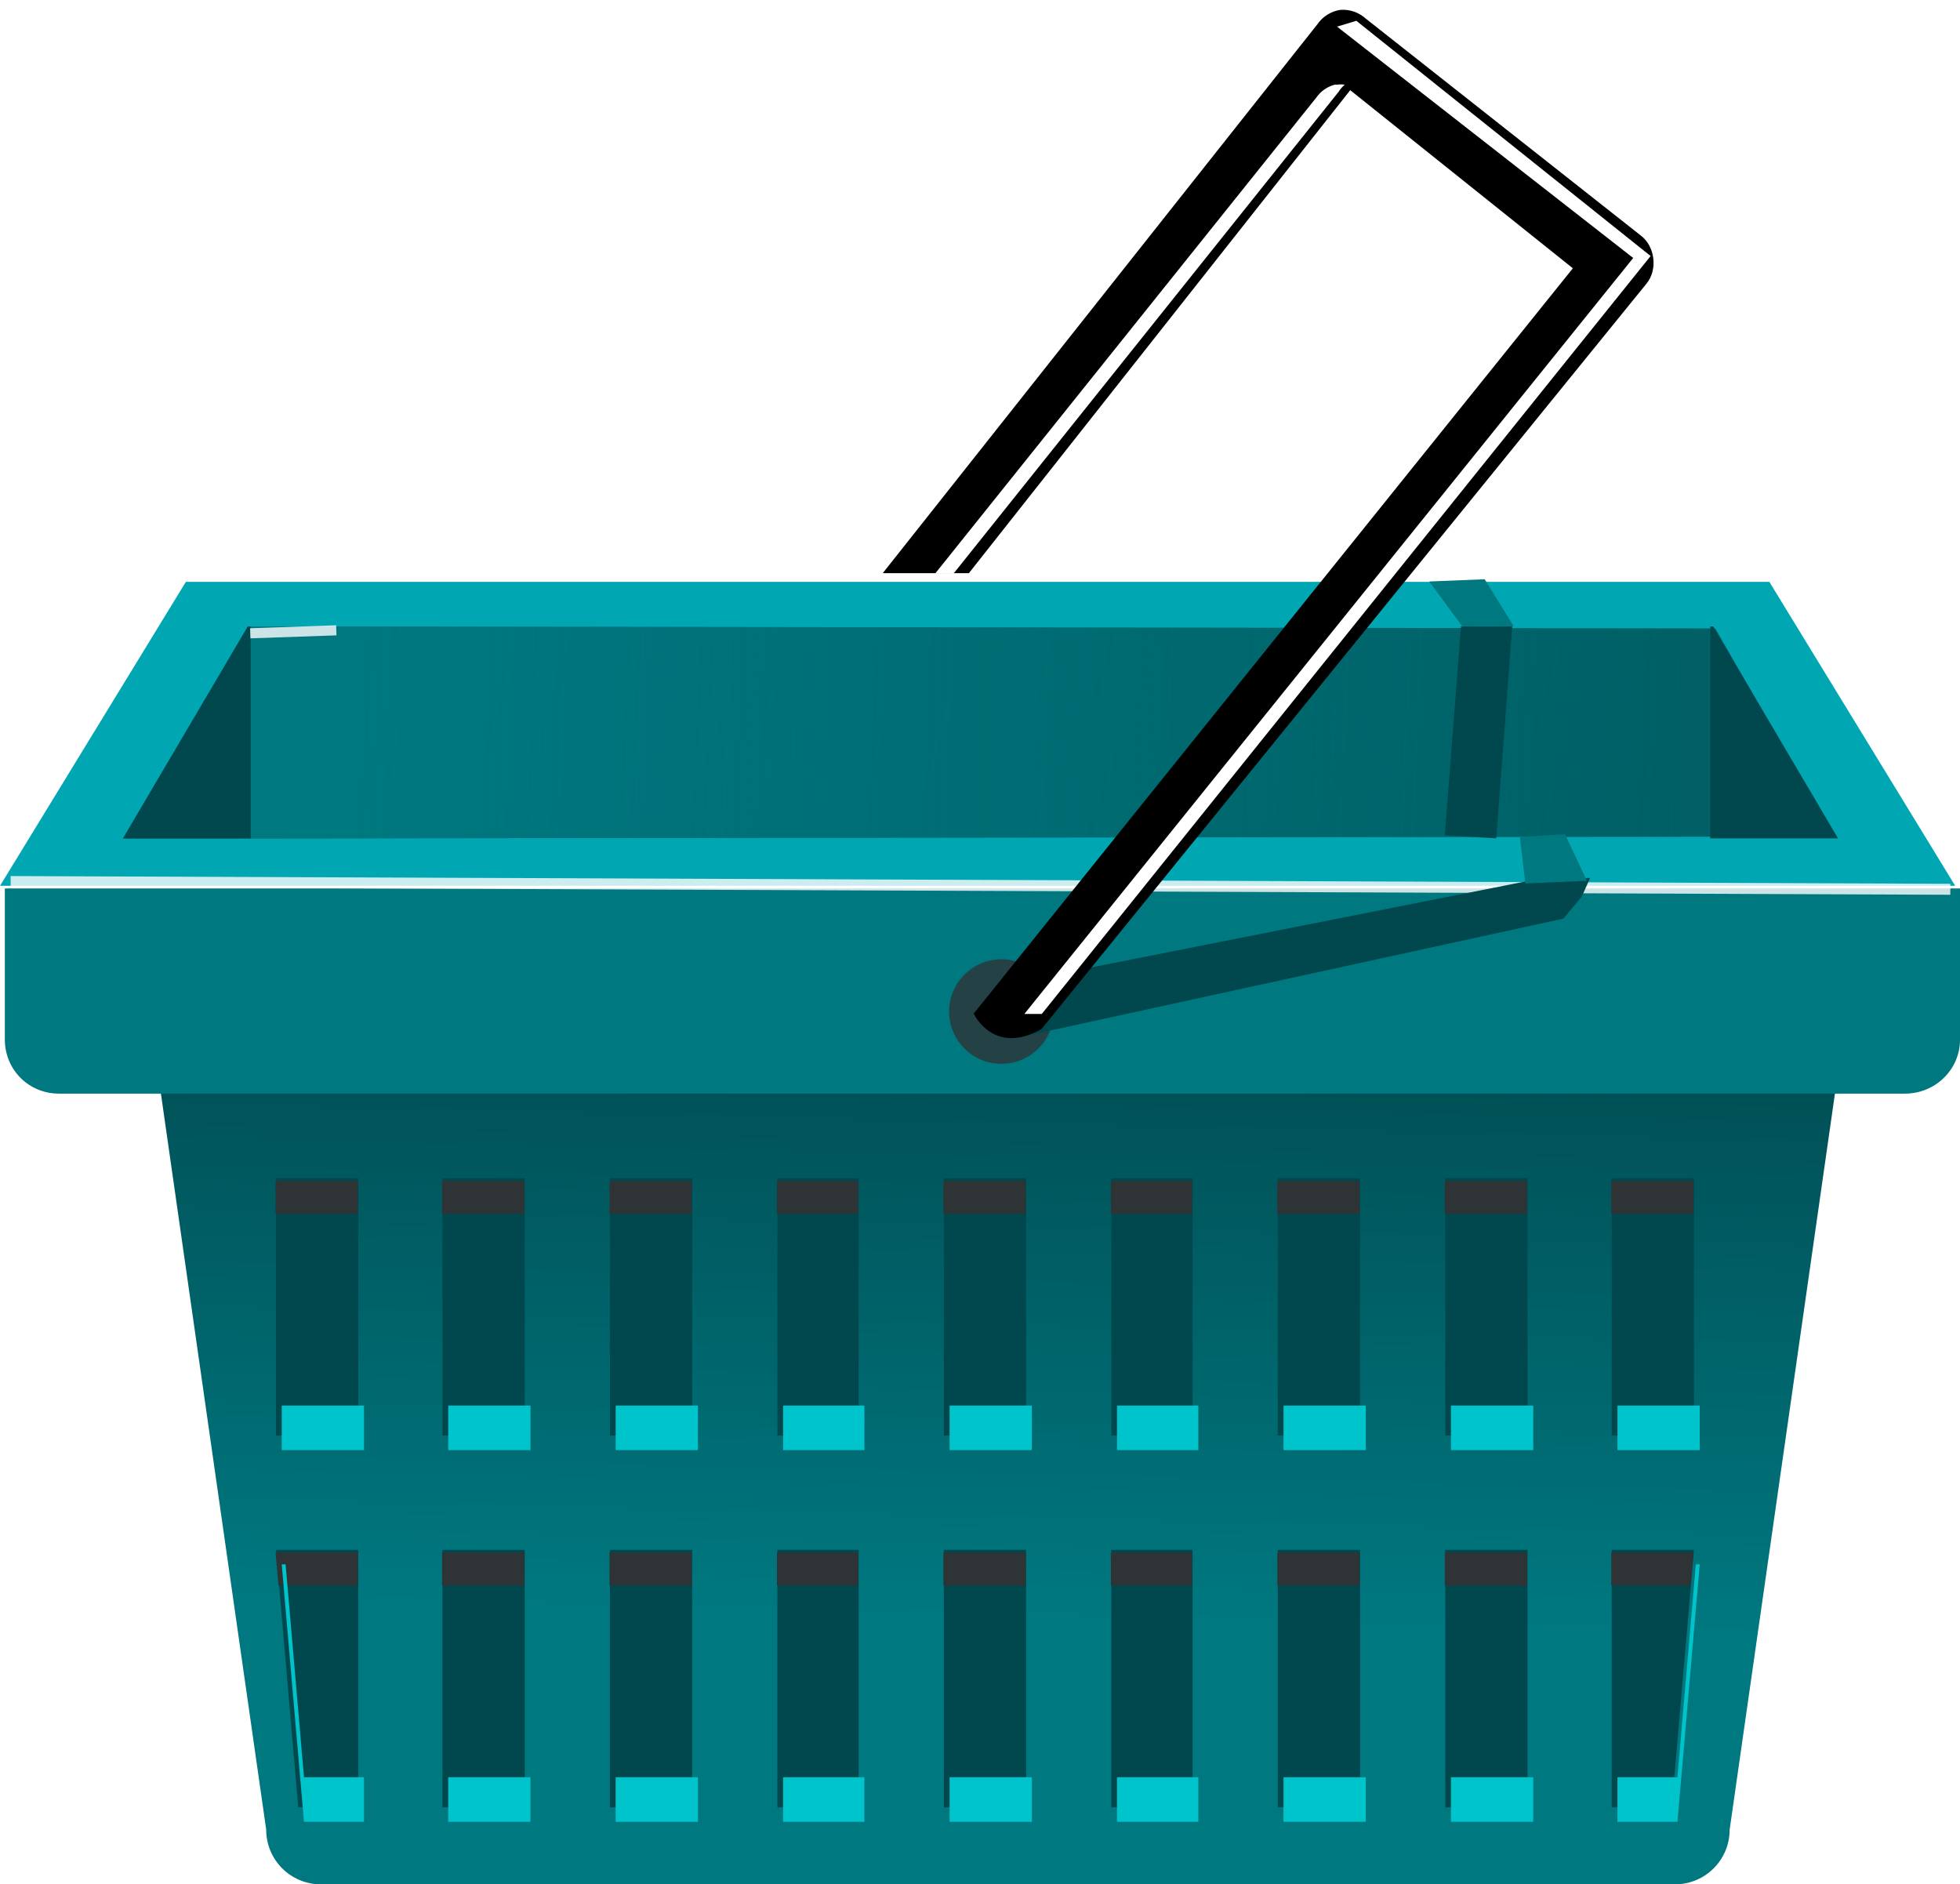
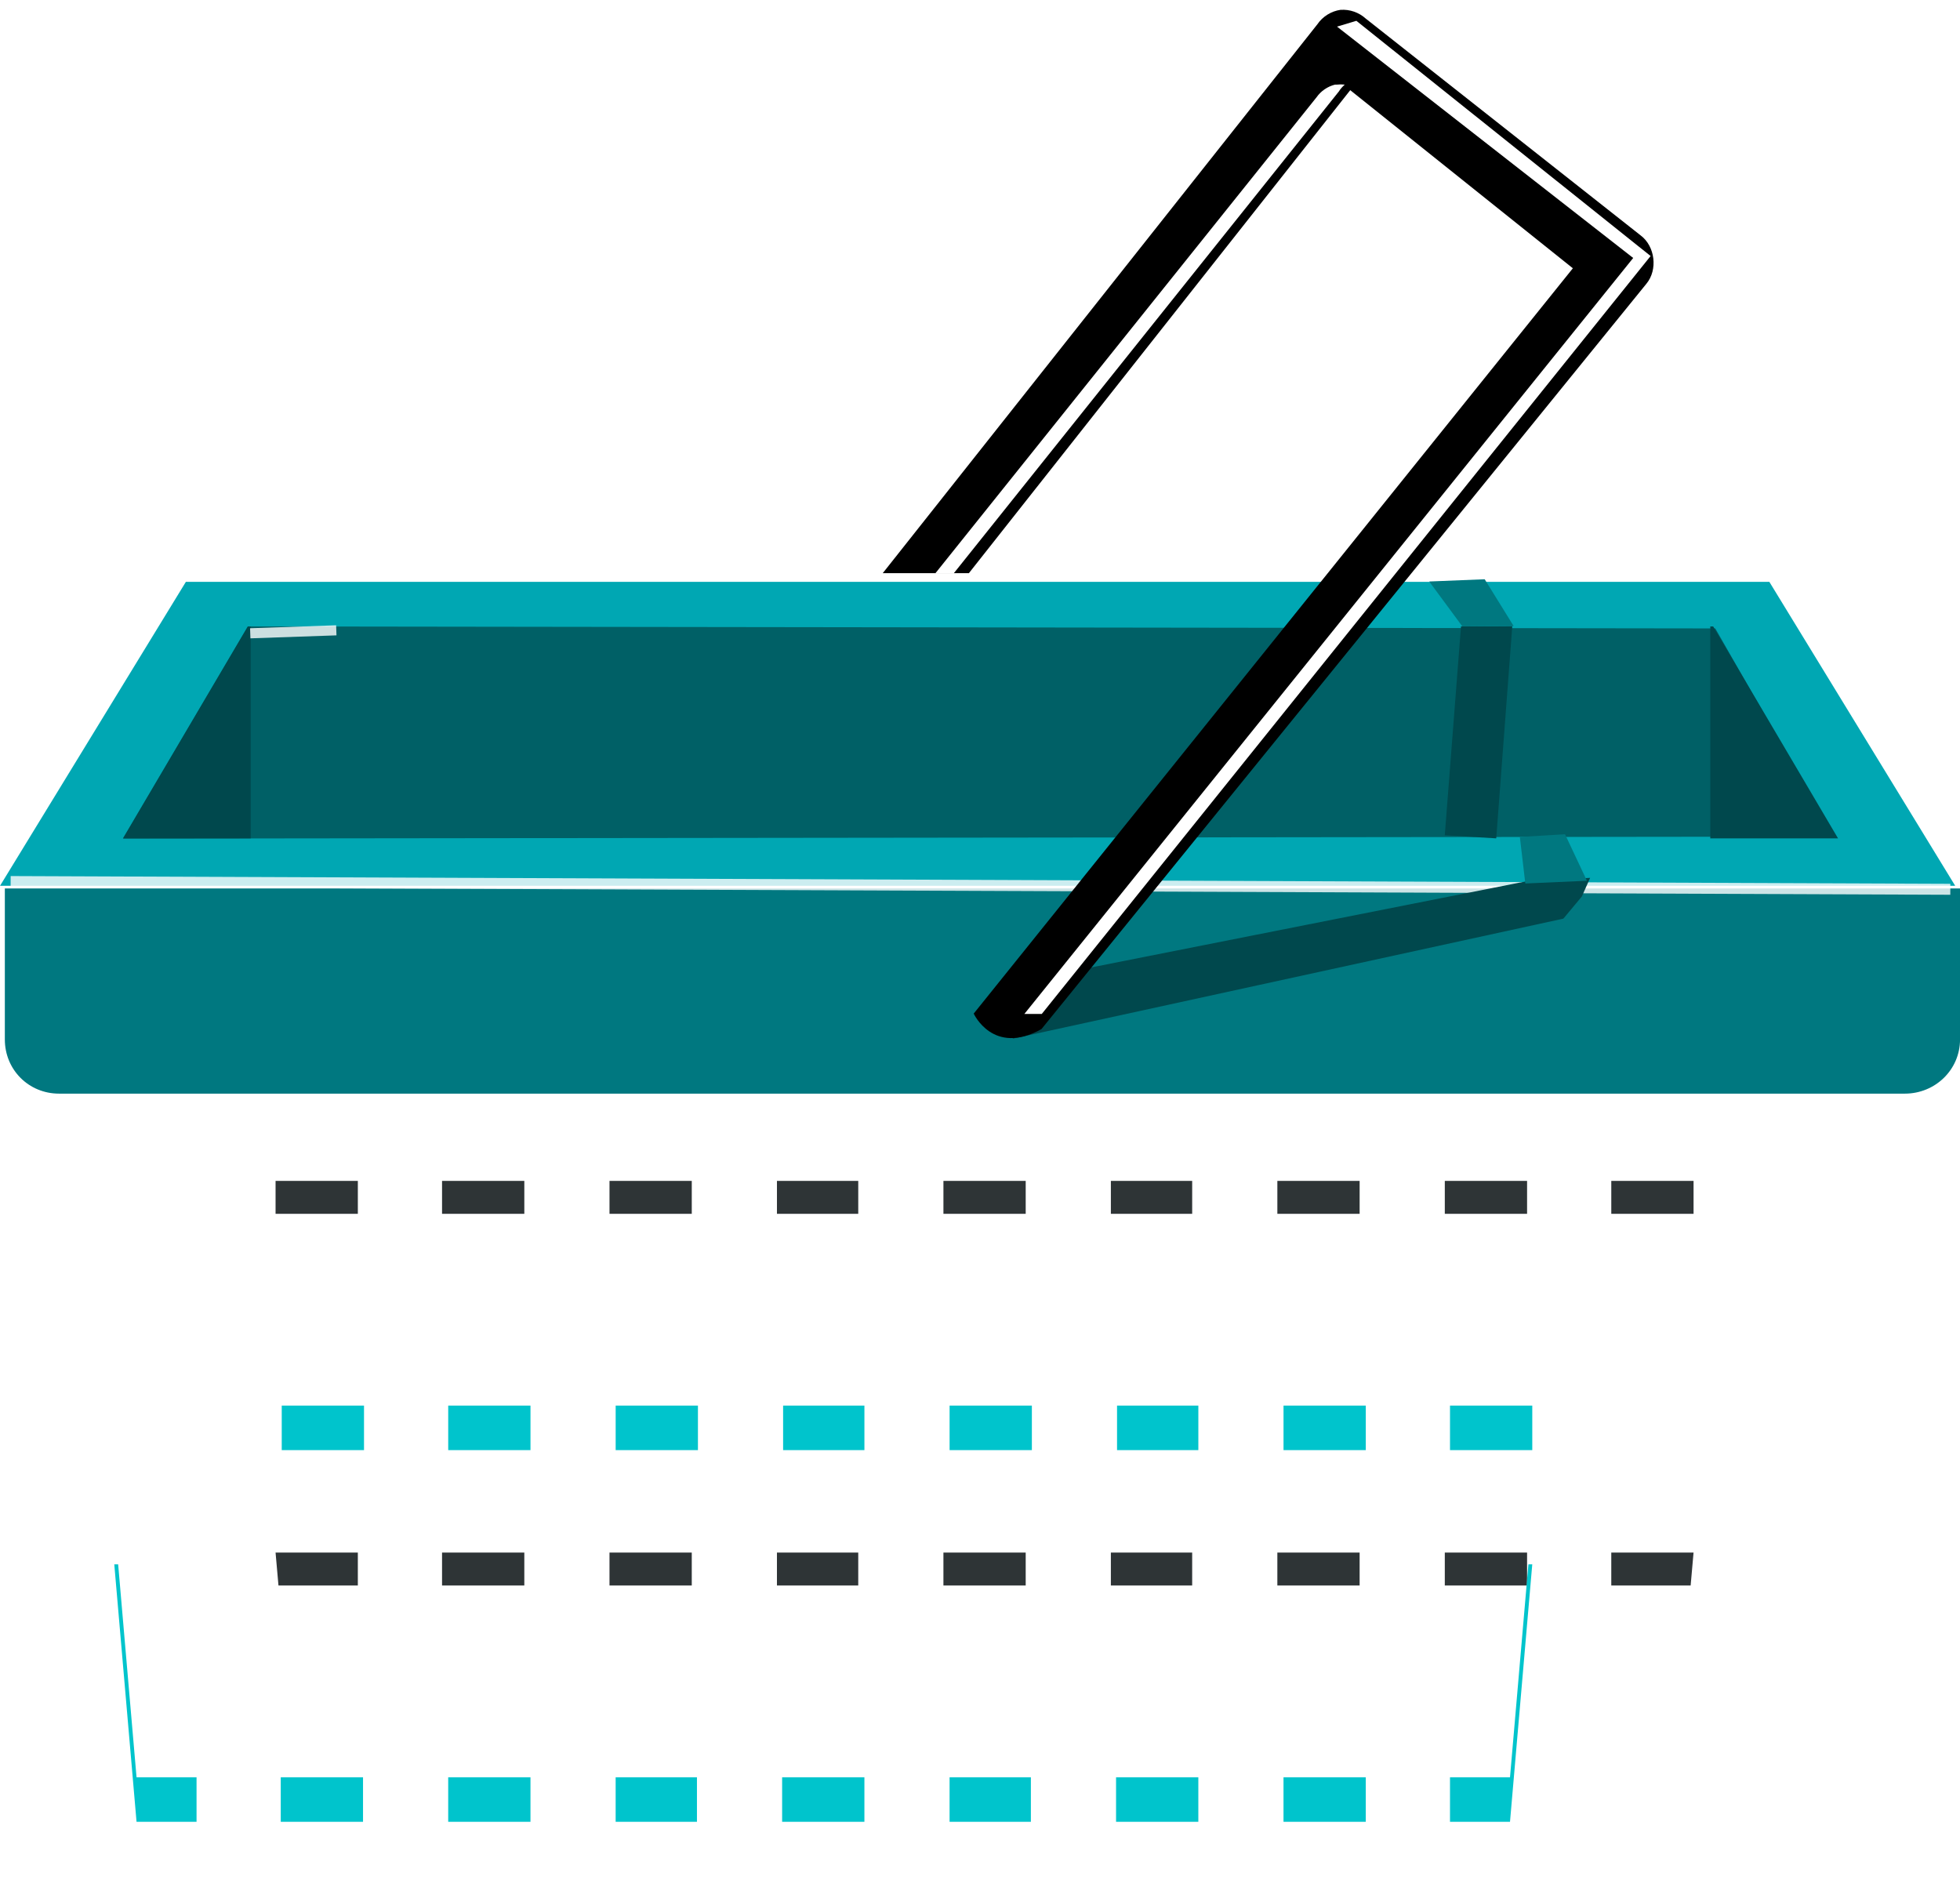
<svg xmlns="http://www.w3.org/2000/svg" id="svg4571" viewBox="0 0 407.02 391.3" version="1.1">
  <defs id="defs3">
    <linearGradient id="linearGradient5208" x1="217" gradientUnits="userSpaceOnUse" y1="509.36" gradientTransform="matrix(6.432 0 0 6.432 -1152.9 -2717.3)" x2="216.5" y2="530.61">
      <stop id="stop5204" stop-color="#00484d" offset="0" />
      <stop id="stop5206" stop-color="#007880" offset="1" />
    </linearGradient>
    <linearGradient id="linearGradient5292" x1="201.35" gradientUnits="userSpaceOnUse" y1="500.29" gradientTransform="matrix(6.432 0 0 6.432 -1152.9 -2717.3)" x2="243.95" y2="502.18">
      <stop id="stop5288" stop-color="#007880" offset="0" />
      <stop id="stop5290" stop-color="#007880" stop-opacity="0" offset="1" />
    </linearGradient>
    <filter id="filter5341" color-interpolation-filters="sRGB">
      <feGaussianBlur id="feGaussianBlur5343" stdDeviation="0.276" />
    </filter>
  </defs>
  <g id="layer1" transform="translate(-66.914 -360.53)">
-     <path id="rect5186" fill="url(#linearGradient5208)" d="m107.83 549.22h332.63c6.299 0 11.37 5.071 11.37 11.37l-25.728 179.87c0 6.299-5.071 11.37-11.37 11.37h-281.17c-6.299 0-11.37-5.071-11.37-11.37l-25.729-179.87c0-6.299 5.071-11.37 11.37-11.37z" />
    <path id="rect5181" fill="#007880" d="m67.919 545.02v31.356c0 6.299 4.957 11.256 11.256 11.256h383.31c6.299 0 11.457-4.957 11.457-11.256v-31.356h-406.02z" />
    <path id="rect4653" d="m105.51 481.36-38.592 63.114h406.02l-38.592-63.114h-328.83zm15.075 10.251h298.68l25.929 42.612h-350.54l25.929-42.612z" fill="#00a7b3" />
    <path id="path4659" d="m92.497 534.67 25.939-44.055 304.68 0.412 24.704 43.231-355.32 0.412z" fill="#006066" />
-     <path id="path5171" d="m92.497 534.67 25.939-44.055 304.68 0.412 24.704 43.231-355.32 0.412z" fill="url(#linearGradient5292)" />
    <path id="path5176" d="m118.37 490.61-25.929 44.019h26.532v-44.019h-0.603z" fill="#00484d" />
    <path id="path5179" d="m422.68 490.61 25.929 44.019h-26.532v-44.019h0.603z" fill="#00484d" />
-     <path id="rect5212" d="m124.23 605.18v53.466h17.085v-53.466h-17.085zm34.572 0v53.466h17.085v-53.466h-17.085zm34.773 0v53.466h17.085v-53.466h-17.085zm34.773 0v53.466h16.884v-53.466h-16.884zm34.572 0v53.466h17.085v-53.466h-17.085zm34.773 0v53.466h16.884v-53.466h-16.884zm34.572 0v53.466h17.085v-53.466h-17.085zm34.773 0v53.466h17.085v-53.466h-17.085zm34.572 0v53.466h17.085v-53.466h-17.085zm-277.38 77.184 4.623 53.466h12.462v-53.466h-17.085zm34.572 0v53.466h17.085v-53.466h-17.085zm34.773 0v53.466h17.085v-53.466h-17.085zm34.773 0v53.466h16.884v-53.466h-16.884zm34.572 0v53.466h17.085v-53.466h-17.085zm34.773 0v53.466h16.884v-53.466h-16.884zm34.572 0v53.466h17.085v-53.466h-17.085zm34.773 0v53.466h17.085v-53.466h-17.085zm34.572 0v53.466h12.462l4.623-53.466h-17.085z" fill="#00484d" />
    <path id="path5269" d="m124.14 605.75v6.834h17.085v-6.834h-17.085zm34.572 0v6.834h17.085v-6.834h-17.085zm34.773 0v6.834h17.085v-6.834h-17.085zm34.773 0v6.834h16.884v-6.834h-16.884zm34.572 0v6.834h17.085v-6.834h-17.085zm34.773 0v6.834h16.884v-6.834h-16.884zm34.572 0v6.834h17.085v-6.834h-17.085zm34.773 0v6.834h17.085v-6.834h-17.085zm34.572 0v6.834h17.085v-6.834h-17.085zm-277.38 77.184 0.603 6.834h16.482v-6.834h-17.085zm34.572 0v6.834h17.085v-6.834h-17.085zm34.773 0v6.834h17.085v-6.834h-17.085zm34.773 0v6.834h16.884v-6.834h-16.884zm34.572 0v6.834h17.085v-6.834h-17.085zm34.773 0v6.834h16.884v-6.834h-16.884zm34.572 0v6.834h17.085v-6.834h-17.085zm34.773 0v6.834h17.085v-6.834h-17.085zm34.572 0v6.834h16.482l0.603-6.834h-17.085z" fill="#2e3436" />
-     <path id="path5274" d="m125.42 652.41v9.246h17.085v-9.246h-17.085zm34.572 0v9.246h17.085v-9.246h-17.085zm34.773 0v9.246h17.085v-9.246h-17.085zm34.773 0v9.246h16.884v-9.246h-16.884zm34.572 0v9.246h17.085v-9.246h-17.085zm34.773 0v9.246h16.884v-9.246h-16.884zm34.572 0v9.246h17.085v-9.246h-17.085zm34.773 0v9.246h17.085v-9.246h-17.085zm34.572 0v9.246h17.085v-9.246h-17.085zm-277.38 32.964 4.623 53.466h12.462v-9.246h-12.462l-3.819-44.22h-0.804zm293.66 0-3.819 44.22h-12.462v9.246h12.462l4.623-53.466h-0.804zm-259.09 44.22v9.246h17.085v-9.246h-17.085zm34.773 0v9.246h17.085v-9.246h-17.085zm34.773 0v9.246h16.884v-9.246h-16.884zm34.572 0v9.246h17.085v-9.246h-17.085zm34.773 0v9.246h16.884v-9.246h-16.884zm34.572 0v9.246h17.085v-9.246h-17.085zm34.773 0v9.246h17.085v-9.246h-17.085z" fill="#00c4cc" />
+     <path id="path5274" d="m125.42 652.41v9.246h17.085v-9.246h-17.085zm34.572 0v9.246h17.085v-9.246h-17.085zm34.773 0v9.246h17.085v-9.246h-17.085zm34.773 0v9.246h16.884v-9.246h-16.884zm34.572 0v9.246h17.085v-9.246h-17.085zm34.773 0v9.246h16.884v-9.246h-16.884zm34.572 0v9.246h17.085v-9.246h-17.085zv9.246h17.085v-9.246h-17.085zm34.572 0v9.246h17.085v-9.246h-17.085zm-277.38 32.964 4.623 53.466h12.462v-9.246h-12.462l-3.819-44.22h-0.804zm293.66 0-3.819 44.22h-12.462v9.246h12.462l4.623-53.466h-0.804zm-259.09 44.22v9.246h17.085v-9.246h-17.085zm34.773 0v9.246h17.085v-9.246h-17.085zm34.773 0v9.246h16.884v-9.246h-16.884zm34.572 0v9.246h17.085v-9.246h-17.085zm34.773 0v9.246h16.884v-9.246h-16.884zm34.572 0v9.246h17.085v-9.246h-17.085zm34.773 0v9.246h17.085v-9.246h-17.085z" fill="#00c4cc" />
    <path id="path5279" opacity=".8" d="m69.125 543.59 402.8 1.608" stroke="#fff" stroke-width="2.279" fill="#fff" />
    <path id="path5281" opacity=".8" d="m118.88 492.04 17.873-0.619" stroke="#fff" stroke-width="2.094" fill="#fff" />
-     <path id="path5355" opacity=".8" transform="matrix(5.263 0 0 5.263 -899.77 -2119.7)" fill="#2e3436" d="m225.25 511.17c0 1.139-0.923 2.062-2.062 2.062s-2.062-0.923-2.062-2.062 0.923-2.062 2.062-2.062 2.062 0.923 2.062 2.062z" />
    <path id="path5345" style="block-progression:tb;color:#000000;text-transform:none;text-indent:0" fill="#00484d" d="m370.31 490.61-3.368 43.375 10.687 0.637 3.333-44.088-10.653 0.075zm13.654 52.906-109.34 21.651 2.613 11.055 114.33-24.93 3.853-4.617 1.706-3.853-13.163 0.695z" />
    <path id="path5297" style="block-progression:tb;color:#000000;text-transform:none;text-indent:0" d="m345.3 362.57c-1.934 0.27-3.733 1.395-4.824 3.015l-90.249 113.97h17.889l79.194-100.3 46.23 36.984-124.42 154.77s4.02 8.844 14.07 3.216l125.62-154.77c2.408-2.907 1.821-7.795-1.206-10.05l-57.08-45.02c-1.399-1.279-3.336-1.949-5.226-1.809z" />
    <path id="path5303" style="block-progression:tb;color:#000000;text-transform:none;text-indent:0" d="m233.44 479.19-0.625 0.188 9.562 7.469-19.656 24.406h0.562l19.656-24.469-9.5-7.594zm-0.69 2.06c-0.238 0.06-0.453 0.205-0.594 0.406l-12.312 15.375h0.594l12.438-15.562c0.05-0.084 0.116-0.152 0.188-0.219-0.076-0.009-0.174-0.009-0.25 0-0.03-0.001-0.032-0.001-0.062 0z" transform="matrix(6.432 0 0 6.432 -1152.9 -2717.3)" filter="url(#filter5341)" fill="#fff" />
    <path id="path5351" fill="#007880" d="m382.53 534.33 1.137 9.665 12.791-0.569-4.548-9.665-9.38 0.569z" />
    <path id="path5353" style="block-progression:tb;color:#000000;text-transform:none;text-indent:0" fill="#007880" d="m363.71 481.28 6.883 9.329 10.653-0.075-6.015-9.717-11.52 0.463z" />
  </g>
</svg>